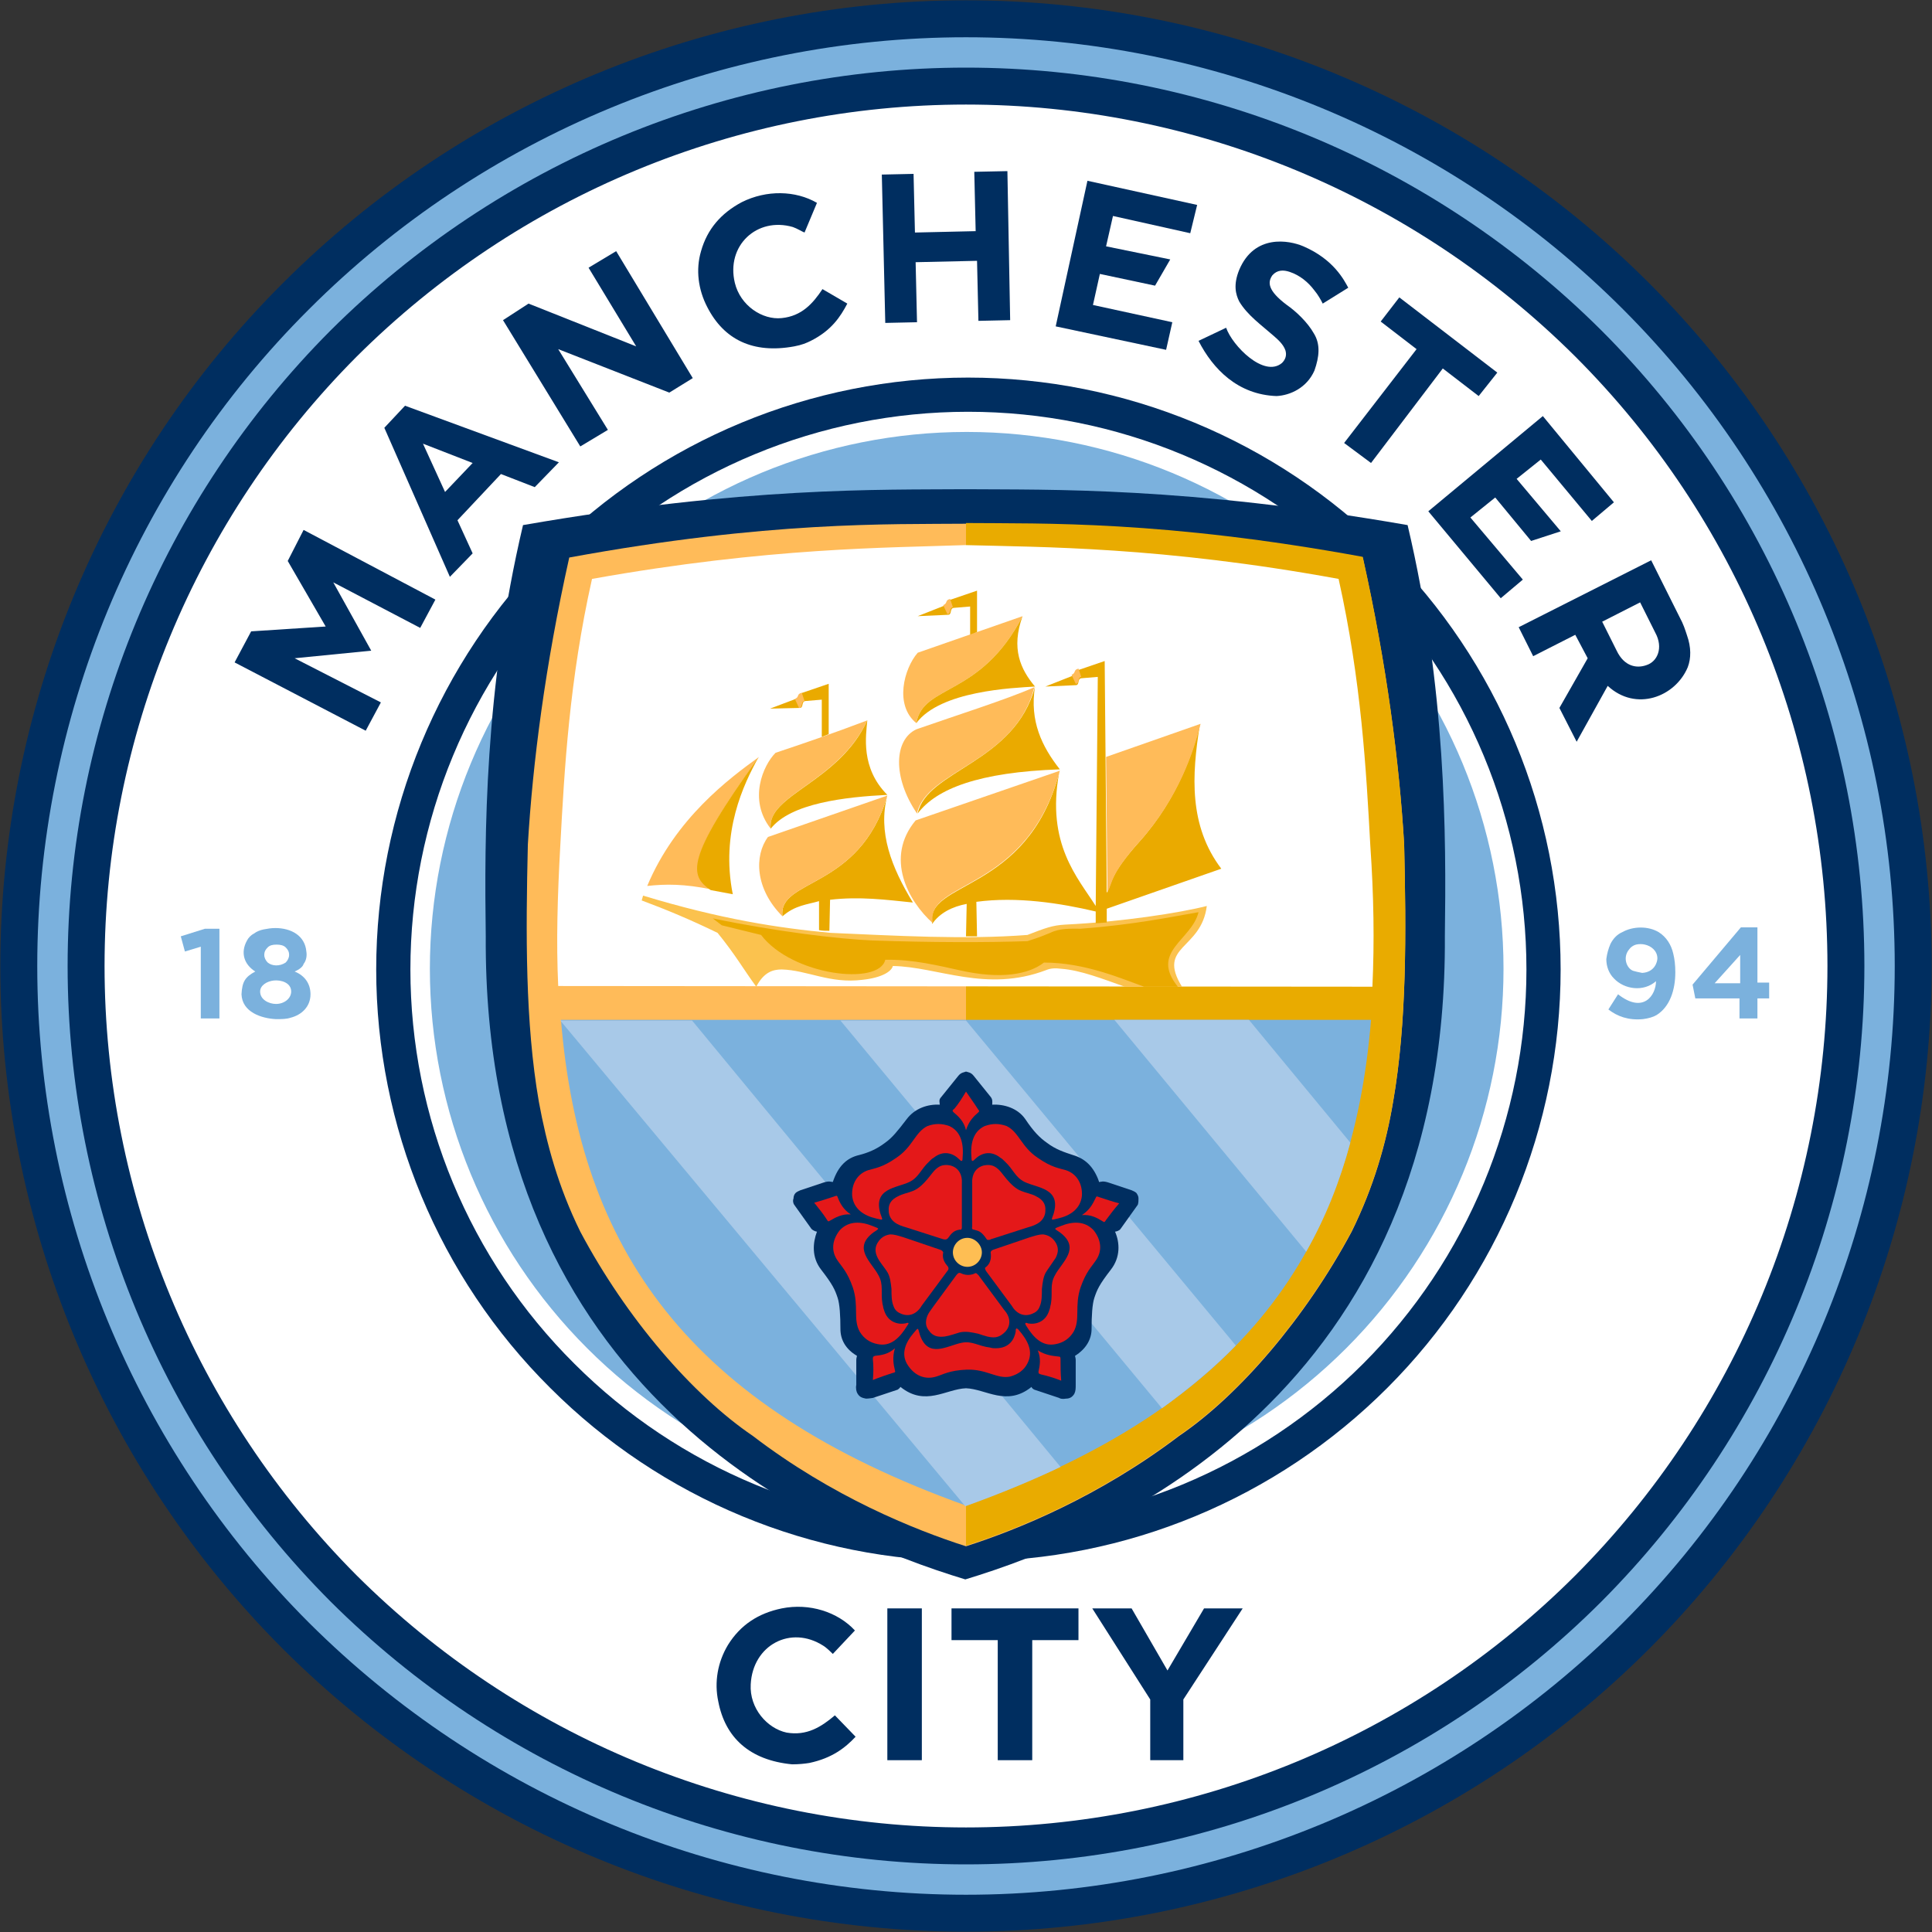
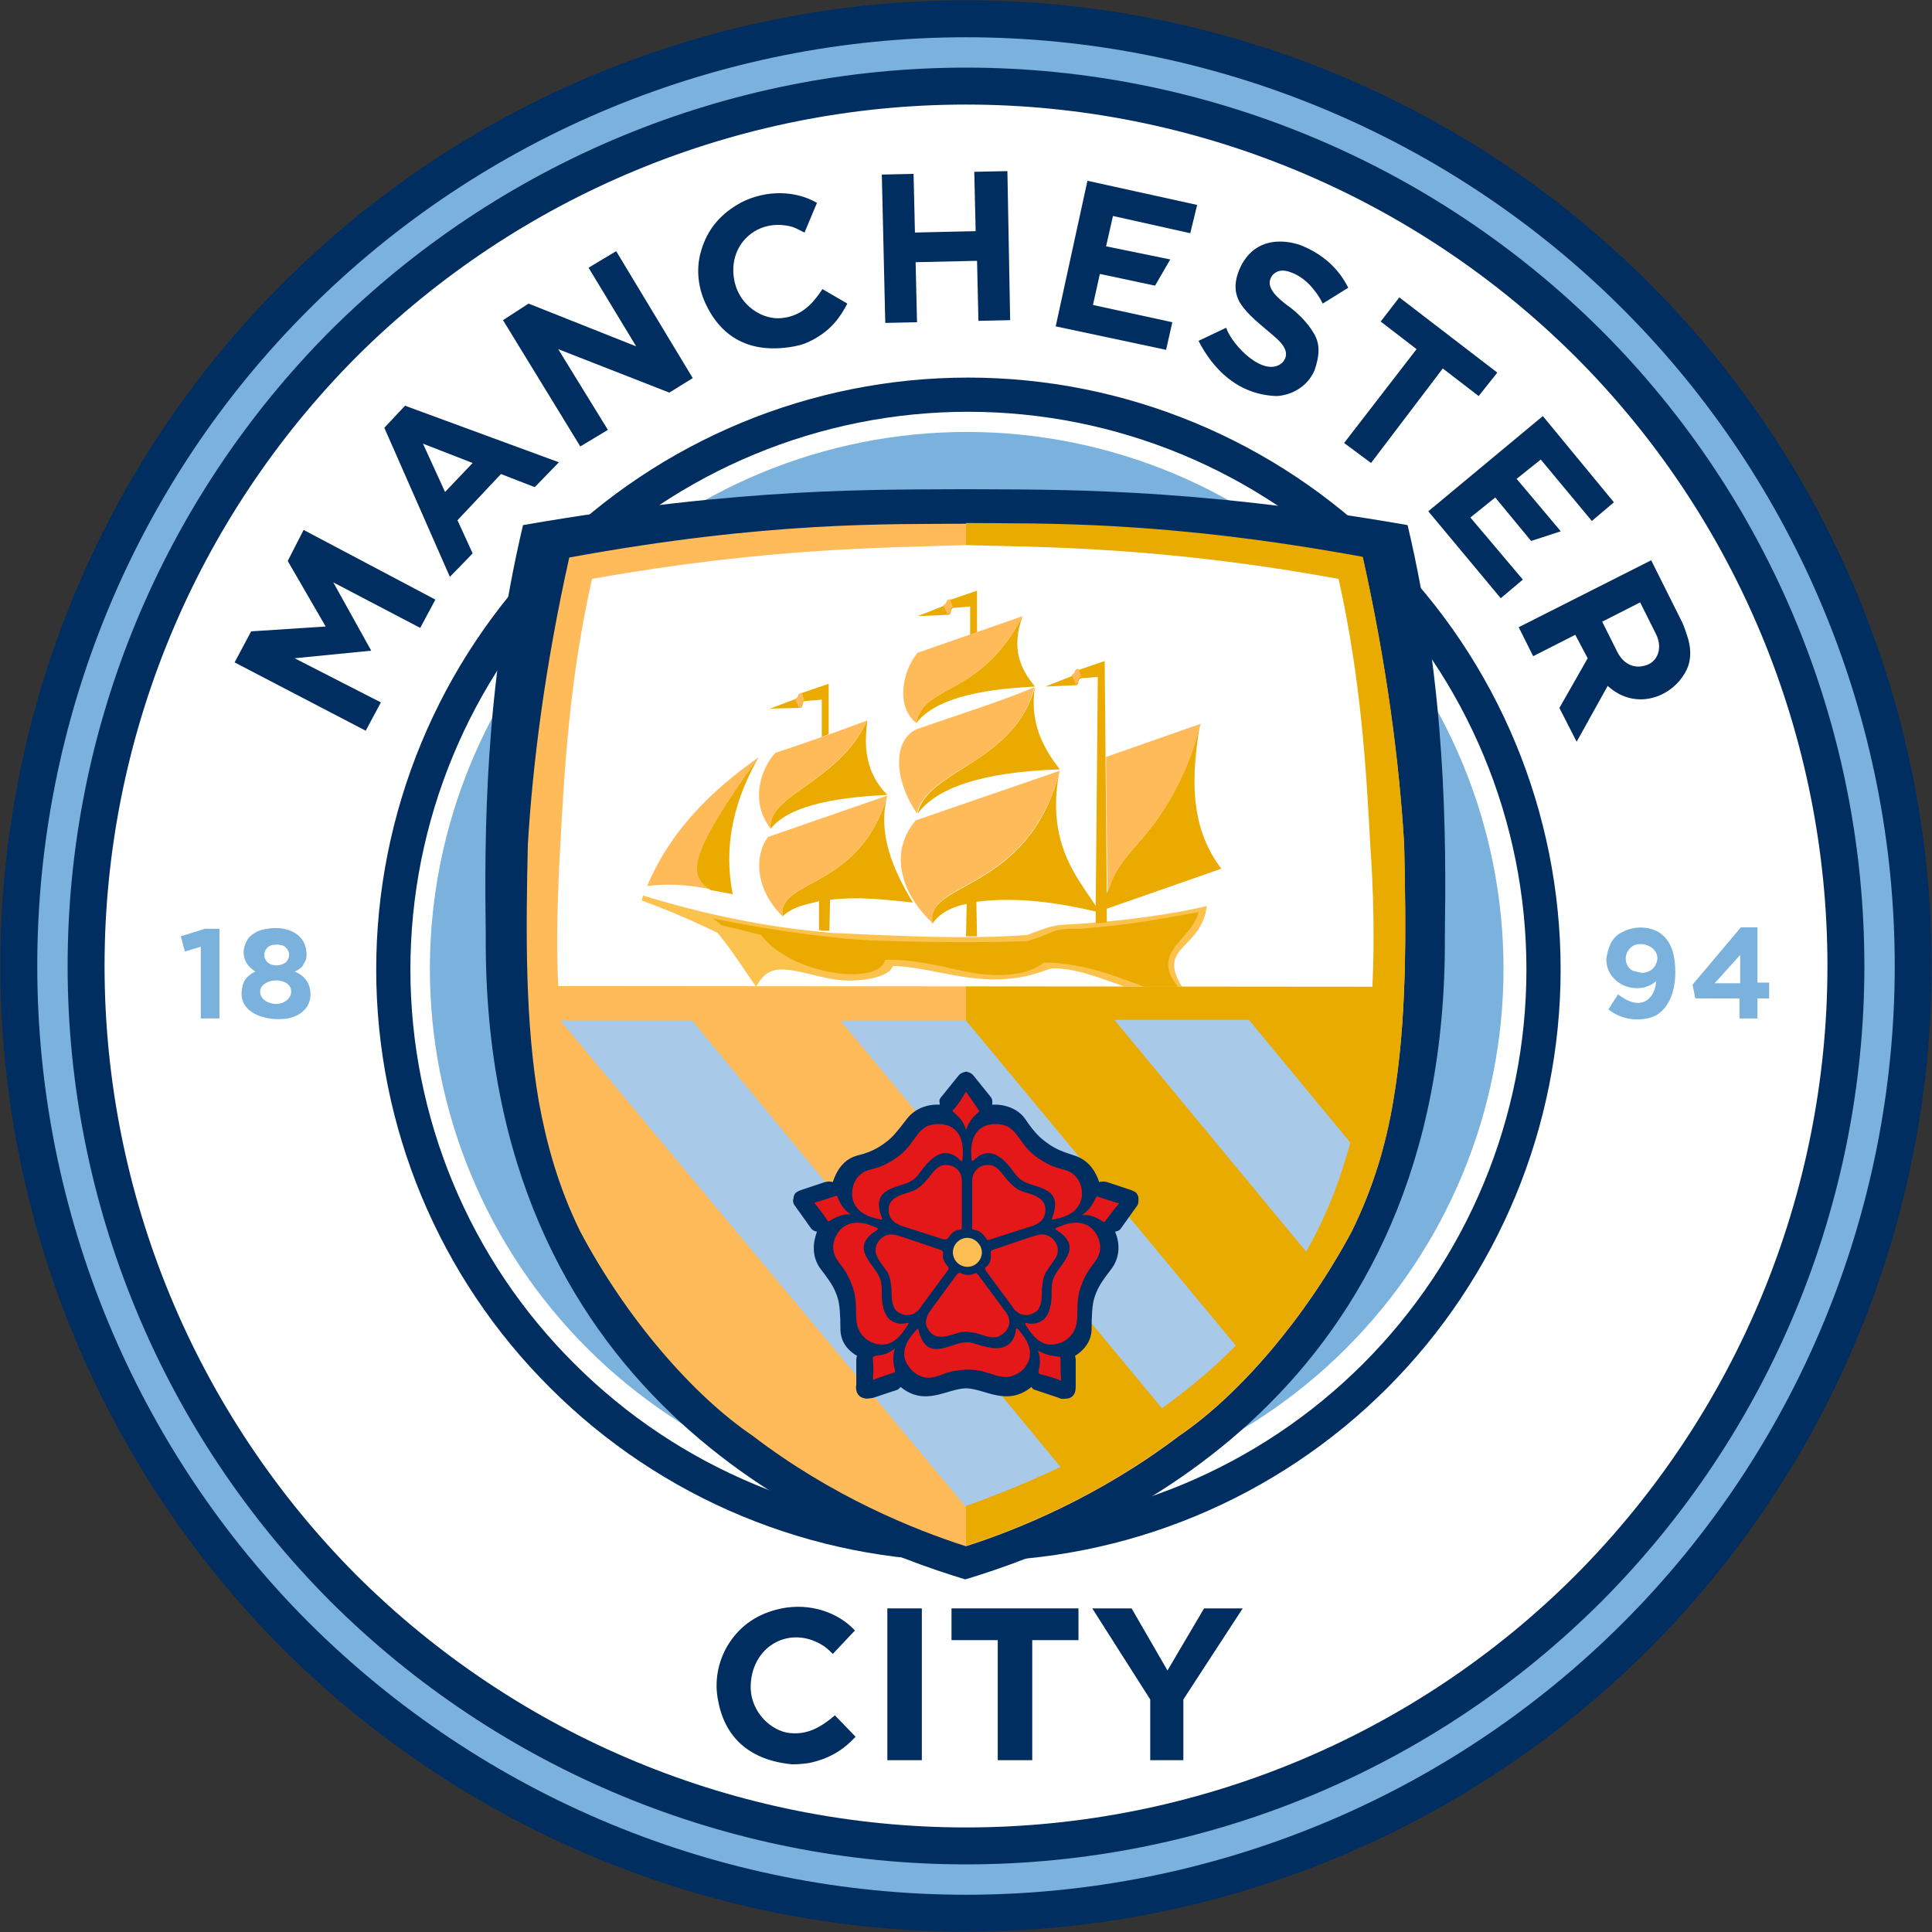
<svg xmlns="http://www.w3.org/2000/svg" xmlns:xlink="http://www.w3.org/1999/xlink" version="1.1" id="Calque_1" x="0px" y="0px" viewBox="0 0 280 280" style="enable-background:new 0 0 280 280;" xml:space="preserve">
  <rect x="0" y="0" width="280" height="280" fill="#333333" stroke="none" />
  <style type="text/css">
	.st0{fill:#FFFFFF;}
	.st1{clip-path:url(#SVGID_00000143585717979041847370000011707145643669023135_);fill:none;stroke:#FF0000;stroke-width:4.46;}
	.st2{fill:#002E60;}
	.st3{clip-path:url(#SVGID_00000135676790799535121400000013465754518368491677_);fill:none;stroke:#002E60;stroke-width:10.706;}
	.st4{fill:#7BB1DD;}
	.st5{fill:none;stroke:#002E60;stroke-width:4.955;}
	.st6{fill-rule:evenodd;clip-rule:evenodd;fill:#002E60;}
	.st7{fill-rule:evenodd;clip-rule:evenodd;fill:#FFBB59;}
	.st8{fill-rule:evenodd;clip-rule:evenodd;fill:#E9AB00;}
	.st9{fill-rule:evenodd;clip-rule:evenodd;fill:#7BB1DD;}
	.st10{fill-rule:evenodd;clip-rule:evenodd;fill:#FFFFFF;}
	.st11{fill-rule:evenodd;clip-rule:evenodd;fill:#A8C9E8;}
	.st12{fill-rule:evenodd;clip-rule:evenodd;fill:#FBC24E;}
	.st13{fill-rule:evenodd;clip-rule:evenodd;fill:#EAAA00;}
	.st14{fill-rule:evenodd;clip-rule:evenodd;fill:#E41819;}
	.st15{fill:#FEBE53;}
</style>
  <g>
    <path class="st0" d="M272.4,140c0,35.1-14,68.8-38.8,93.6s-58.5,38.8-93.6,38.8c-35.1,0-68.8-14-93.6-38.8S7.6,175.1,7.6,140   c0-35.1,14-68.8,38.8-93.6S104.9,7.6,140,7.6c35.1,0,68.8,14,93.6,38.8S272.4,104.9,272.4,140L272.4,140z" />
    <g>
      <defs>
        <rect id="SVGID_1_" width="280" height="280" />
      </defs>
      <clipPath id="SVGID_00000078759722390417928780000004855428958902806925_">
        <use xlink:href="#SVGID_1_" style="overflow:visible;" />
      </clipPath>
      <path style="clip-path:url(#SVGID_00000078759722390417928780000004855428958902806925_);fill:none;stroke:#FF0000;stroke-width:4.46;" d="    M272.4,140c0,35.1-14,68.8-38.8,93.6s-58.5,38.8-93.6,38.8c-35.1,0-68.8-14-93.6-38.8S7.6,175.1,7.6,140c0-35.1,14-68.8,38.8-93.6    S104.9,7.6,140,7.6c35.1,0,68.8,14,93.6,38.8S272.4,104.9,272.4,140L272.4,140z" />
    </g>
    <path class="st2" d="M140,5.4c-35.7,0-70,14.2-95.2,39.4C19.5,70,5.4,104.3,5.4,140s14.2,70,39.4,95.2   c25.3,25.2,59.5,39.4,95.2,39.4s70-14.2,95.2-39.4s39.4-59.5,39.4-95.2s-14.2-70-39.4-95.2S175.7,5.4,140,5.4L140,5.4z M140,9.8   c34.5,0,67.6,13.7,92.1,38.1c24.4,24.4,38.1,57.5,38.1,92.1c0,34.5-13.7,67.6-38.1,92.1c-24.4,24.4-57.5,38.1-92.1,38.1   c-34.5,0-67.6-13.7-92.1-38.1C23.5,207.6,9.8,174.5,9.8,140c0-34.5,13.7-67.6,38.1-92.1C72.4,23.5,105.5,9.8,140,9.8L140,9.8z" />
    <g>
      <defs>
        <rect id="SVGID_00000019668236966978410780000011927023242730661282_" width="280" height="280" />
      </defs>
      <clipPath id="SVGID_00000166666093461932994310000013941981910759628734_">
        <use xlink:href="#SVGID_00000019668236966978410780000011927023242730661282_" style="overflow:visible;" />
      </clipPath>
      <path style="clip-path:url(#SVGID_00000166666093461932994310000013941981910759628734_);fill:none;stroke:#002E60;stroke-width:10.706;" d="    M140,5.4c-35.7,0-70,14.2-95.2,39.4C19.5,70,5.4,104.3,5.4,140s14.2,70,39.4,95.2c25.3,25.2,59.5,39.4,95.2,39.4    s70-14.2,95.2-39.4s39.4-59.5,39.4-95.2s-14.2-70-39.4-95.2S175.7,5.4,140,5.4L140,5.4z M140,9.8c34.5,0,67.6,13.7,92.1,38.1    c24.4,24.4,38.1,57.5,38.1,92.1c0,34.5-13.7,67.6-38.1,92.1c-24.4,24.4-57.5,38.1-92.1,38.1c-34.5,0-67.6-13.7-92.1-38.1    C23.5,207.6,9.8,174.5,9.8,140c0-34.5,13.7-67.6,38.1-92.1C72.4,23.5,105.5,9.8,140,9.8L140,9.8z" />
    </g>
    <path class="st4" d="M140,5.4c-35.7,0-70,14.2-95.2,39.4C19.5,70,5.4,104.3,5.4,140s14.2,70,39.4,95.2   c25.3,25.2,59.5,39.4,95.2,39.4s70-14.2,95.2-39.4s39.4-59.5,39.4-95.2s-14.2-70-39.4-95.2S175.7,5.4,140,5.4L140,5.4z M140,9.8   c34.5,0,67.6,13.7,92.1,38.1c24.4,24.4,38.1,57.5,38.1,92.1c0,34.5-13.7,67.6-38.1,92.1c-24.4,24.4-57.5,38.1-92.1,38.1   c-34.5,0-67.6-13.7-92.1-38.1C23.5,207.6,9.8,174.5,9.8,140c0-34.5,13.7-67.6,38.1-92.1C72.4,23.5,105.5,9.8,140,9.8L140,9.8z" />
    <path class="st5" d="M223.7,140.5c0,22.1-8.8,43.3-24.4,58.9c-15.6,15.6-36.8,24.4-58.9,24.4c-22.1,0-43.3-8.8-58.9-24.4   C65.8,183.8,57,162.6,57,140.5c0-22.1,8.8-43.3,24.4-58.9c15.6-15.6,36.8-24.4,58.9-24.4c22.1,0,43.3,8.8,58.9,24.4   C214.9,97.2,223.7,118.4,223.7,140.5L223.7,140.5z" />
    <path class="st4" d="M217.9,140.4c0,20.6-8.2,40.4-22.8,55c-14.6,14.6-34.4,22.8-55,22.8s-40.4-8.2-55-22.8   c-14.6-14.6-22.8-34.4-22.8-55c0-20.6,8.2-40.4,22.8-55c14.6-14.6,34.4-22.8,55-22.8s40.4,8.2,55,22.8   C209.7,100,217.9,119.8,217.9,140.4L217.9,140.4z" />
    <path class="st6" d="M75.8,76.1c-5.6,23.7-5.6,45-5.4,59.6c-0.4,66.3,48.7,86.9,69.5,93.2c20.8-6.3,69.9-26.9,69.5-93.2   c0.2-14.6,0.2-35.9-5.4-59.6c-32.2-5.6-51.8-5.1-64.1-5.2C127.6,71,108.1,70.5,75.8,76.1L75.8,76.1z" />
    <path class="st7" d="M82.5,80.8c-3.5,15.7-5.3,29.8-6,41.6c-0.3,12.8-0.4,25.8,1.6,37.3c1.1,6,2.8,12.3,6,18.8   c6.7,12.6,16.3,23.7,25,29.6c11.5,8.8,23.4,13.6,30.9,16c7.5-2.4,19.3-7.2,30.9-16c8.7-5.9,18.3-17.1,25-29.6   c3.2-6.5,5-12.8,6-18.8c2-11.5,1.9-24.5,1.6-37.3c-0.7-11.8-2.5-25.9-6-41.6c-28.9-5.3-46.4-4.8-57.5-4.9   C128.9,76,111.4,75.5,82.5,80.8L82.5,80.8z" />
    <path class="st2" d="M120.7,239.7c-0.2-0.2-0.9-0.9-1.4-1.2c-4.7-3-10.2-0.1-10.5,5.6c-0.2,3.5,2.4,6.4,5.2,7c2.9,0.5,5-0.8,7-2.5   l3,3.1c-1.5,1.6-3.4,3.1-6.7,3.8c-0.6,0.1-1.5,0.2-2.5,0.2c-6.2-0.6-9.7-3.9-10.7-9.1c-0.6-2.8-0.1-5.7,1.4-8.2   c1.8-2.9,4.4-4.6,7.8-5.3c4-0.8,8.1,0.5,10.6,3.2L120.7,239.7z" />
    <rect x="128.6" y="233.1" class="st2" width="5" height="22" />
    <polygon class="st2" points="156.3,237.7 149.6,237.7 149.6,255.1 144.6,255.1 144.6,237.7 137.9,237.7 137.9,233.1 156.3,233.1     " />
    <polygon class="st2" points="180.1,233.1 171.5,246.3 171.5,255.1 166.7,255.1 166.7,246.3 158.3,233.1 164,233.1 169.2,242.1    174.5,233.1  " />
    <polygon class="st6" points="55.2,101.8 53,105.9 34,96 36.4,91.5 47.2,90.8 41.7,81.3 44,76.8 63.1,86.9 60.9,91 48.3,84.4    53.8,94.3 42.7,95.4  " />
    <path class="st2" d="M81,67l-3.5,3.6l-4.9-1.9l-6.3,6.7l2.2,4.8l-3.3,3.4l-9.5-21.6l3-3.2L81,67z M68.5,67.1l-7.2-2.8l3.2,7   L68.5,67.1z" />
    <polygon class="st6" points="84.1,64.7 72.9,46.4 76.6,44 92.2,50.2 85.3,38.8 89.3,36.4 100.4,54.8 97,56.9 80.9,50.6 88.1,62.3     " />
    <path class="st2" d="M116.6,33.7c-0.3-0.1-1.1-0.6-1.7-0.8c-5.2-1.5-9.7,2.7-8.4,8.1c0.8,3.3,4,5.4,6.8,5.1   c2.9-0.3,4.5-2.1,5.9-4.2l3.6,2.1c-1,1.9-2.3,3.9-5.3,5.4c-0.6,0.3-1.3,0.6-2.4,0.8c-6,1.1-10.2-1-12.6-5.7   c-1.3-2.5-1.7-5.4-0.9-8.1c0.9-3.2,2.9-5.5,5.9-7.1c3.6-1.8,7.8-1.7,10.9,0.1L116.6,33.7z" />
    <polygon class="st2" points="214.3,57.4 209.1,53.4 198.7,67.1 194.8,64.2 205.3,50.6 200.1,46.6 202.8,43.1 217,54  " />
    <polygon class="st6" points="127.8,25.3 128.3,46.8 132.9,46.7 132.7,38 141.6,37.8 141.8,46.5 146.4,46.4 146,24.8 141.2,24.9    141.4,33.5 132.6,33.7 132.4,25.2  " />
    <polygon class="st6" points="157.6,26.2 173.5,29.7 172.5,33.8 161.3,31.3 160.3,35.7 169.6,37.6 167.4,41.4 159.4,39.7    158.4,44.2 169.9,46.7 169,50.7 153,47.3  " />
    <path class="st6" d="M186.5,44.2c-2.8-2.1-2.8-3.3-2.1-4.3c0.7-0.8,1.6-0.8,2.5-0.5c1.5,0.5,2.7,1.5,3.6,2.7   c0.5,0.6,0.9,1.3,1.2,1.9l3.7-2.3c-0.6-1.1-2.1-4.1-6.5-6c-2.1-0.9-7.1-1.8-9.3,3.4c-0.9,2.2-0.5,3.6,0,4.6c1.2,2,3.2,3.4,4.9,4.9   c0.7,0.6,1.5,1.3,1.8,2.2c0.2,0.7,0,1.3-0.5,1.8c-2.6,2.2-7.2-2.5-8.1-5.1l-4,1.9c2.1,4.1,5.7,7.8,11.3,8c2-0.1,4.4-1.2,5.5-3.7   c0.7-2,0.9-3.8-0.1-5.4C189.5,46.7,187.8,45.1,186.5,44.2L186.5,44.2z" />
    <polygon class="st6" points="223.6,60.3 233.9,72.8 230.7,75.5 223.3,66.6 219.8,69.4 226.2,77 221.9,78.4 216.7,72.1 213.1,75    220.7,84 217.5,86.7 207,74.1  " />
    <path class="st2" d="M239.9,91.7l-2.2-4.4l-5.5,2.8l2.1,4.2c1.1,2.3,2.9,2.6,4.3,2.1C240.2,95.9,241.1,93.9,239.9,91.7L239.9,91.7z    M228.5,107.5l-2.5-4.9l4.1-7.2l-1.8-3.4l-6.1,3.1l-2.1-4.2l19.2-9.7l4.1,8.2c0.6,1.1,0.8,1.8,1.1,2.7c0.6,1.7,0.6,3.3,0.1,4.6   c-1.8,4.3-7.5,6.5-11.6,2.7L228.5,107.5z" />
    <path class="st4" d="M240,142.2c-1.8,1.6-4.6,1.2-6.1-0.4c-0.7-0.7-1.1-1.7-1.1-2.8c0.1-0.8,0.3-1.5,0.6-2.2c0.4-0.8,1-1.4,1.7-1.7   c1.6-0.9,3.8-0.9,5.3,0c1.1,0.7,1.8,1.8,2.1,3.1c0.2,0.8,0.3,1.7,0.3,2.7c0,2.6-0.8,5-2.7,6.2c-0.5,0.3-1.2,0.5-2,0.6   c-2.1,0.2-3.7-0.4-5-1.4l1.4-2.2C238.2,147,240,144.2,240,142.2L240,142.2z M240.2,138.9c0-1.1-0.9-1.8-1.8-2   c-0.4-0.1-0.9-0.1-1.3,0c-0.4,0.1-0.8,0.4-1,0.7c-1,1.2-0.3,2.8,0.6,3.1c0.3,0.1,0.8,0.2,1.3,0.3   C239.8,140.9,240.2,139.4,240.2,138.9L240.2,138.9z" />
    <path class="st4" d="M256.4,144.7h-1.7v2.9h-2.6v-2.9h-6.4l-0.4-2l7-8.3h2.4v8h1.7V144.7z M252.2,142.5v-4.1l-3.7,4.1H252.2z" />
    <polygon class="st4" points="26.8,137.9 26.2,135.7 29.7,134.6 31.8,134.6 31.8,147.6 29.1,147.6 29.1,137.2  " />
    <path class="st4" d="M42.7,140.8c1.5,0.6,2.3,1.8,2.3,3.3c0,1.8-1.3,3-2.9,3.4c-0.6,0.2-1.3,0.2-2.1,0.2c-2.1-0.1-4.9-1-5-3.6   c0.1-1.8,0.5-2.5,2-3.3c-1.6-1-2.2-2.7-1.2-4.5c0.2-0.4,0.6-0.8,1-1c0.4-0.3,0.9-0.5,1.4-0.6c0.5-0.1,1.1-0.2,1.7-0.2   c2.3,0,4.3,1.1,4.5,3.4c0.1,0.6,0,1.3-0.4,1.8C43.9,140.1,43.4,140.5,42.7,140.8L42.7,140.8z M41.4,139.5c0.3-0.3,0.5-0.7,0.5-1.1   c0-0.5-0.2-0.8-0.5-1.1c-0.3-0.3-0.8-0.4-1.3-0.4c-0.6,0-1,0.1-1.3,0.4c-0.3,0.3-0.5,0.6-0.5,1.1c0,0.4,0.2,0.8,0.5,1.1   C39.4,140,40.5,140.1,41.4,139.5L41.4,139.5z M42.2,143.7c0-1.3-1.5-1.7-2.5-1.6c-1,0.1-2,0.7-2,1.6c0,1.2,1.3,1.8,2.3,1.8   C41.2,145.5,42.2,144.7,42.2,143.7L42.2,143.7z" />
    <path class="st8" d="M140,224c7.5-2.4,19.3-7.2,30.9-16c8.7-5.9,18.3-17.1,25-29.6c3.2-6.5,5-12.8,6-18.8c2-11.5,1.9-24.5,1.6-37.3   c-0.7-11.8-2.5-25.9-6-41.6c-28.9-5.3-46.4-4.8-57.5-4.9" />
-     <path class="st9" d="M198.7,147.8c-2.7,33.1-18.2,56-58.7,70.4c-40.5-14.5-56-37.3-58.7-70.4L198.7,147.8z" />
    <path class="st10" d="M80.9,142.9c-0.3-6.4-0.1-13.1,0.3-20.3c0.6-11.1,1.3-24,4.6-38.7c25.7-4.6,43.1-4.5,54.1-4.9   c11,0.3,28.4,0.2,54.1,4.9c3.3,14.8,4,27.7,4.6,38.7c0.5,7.2,0.6,13.9,0.3,20.4L80.9,142.9z" />
    <path class="st11" d="M179.1,195c-3.1,3.2-6.7,6.2-10.7,9.1l-46.6-56.2H140L179.1,195z M195.7,165.6c-1.5,5.6-3.6,10.9-6.4,15.8   l-27.8-33.6H181L195.7,165.6z M153.7,212.6c-4.2,2-8.8,3.9-13.8,5.7l-58.7-70.4l19.1,0L153.7,212.6z" />
    <path class="st12" d="M154.4,134c8.2-0.4,16.6-1.7,20.5-2.7c-0.8,6.4-7.3,5.7-3.6,11.7l-8.3,0c-3.1-1.1-6.4-2.4-9.2-2.6   c-0.8-0.1-1.5-0.1-2.2,0.2c-8.7,3.3-15.7-0.5-22.2-0.6c-0.2,0.8-1.6,1.7-4.4,2c-4.7,0.6-8-1.4-11.7-1.5c-1.3,0-2.6,0.4-3.7,2.5   c-1.9-2.6-3-4.6-5.6-7.8c-3.9-1.9-7.5-3.4-11-4.7l0.2-0.7c11.2,3.4,19.6,4.7,27.2,5.4c9.3,0.4,19.4,1,28.5,0.3   C151.5,134.5,152.5,134.1,154.4,134L154.4,134z" />
    <path class="st13" d="M173.7,132.2c-1,4.1-7.1,5.7-3,10.8l-4.9,0c-3.1-1.1-8.5-3.5-14.5-3.5c-2.2,1.7-6.2,2.5-12.3,1.1   c-2.8-0.6-6.7-1.6-10.7-1.5c-0.9,3.8-13.5,2.3-18-3.6l-5.7-1.4l-1.3-1c9.1,1.9,18.3,3,23.1,3.2c8.6,0.3,16.7,0.3,22.5,0.1   c1.9-0.6,2.3-0.8,3.3-1.2c1.4-0.7,3-0.6,4.4-0.6C164.5,134,169.6,132.9,173.7,132.2L173.7,132.2z" />
    <path class="st13" d="M135.1,133.9c1.1-1.6,2.9-2.5,5-2.9l-0.1,4.7c0.5,0,1.1,0,1.6,0l-0.1-5c5.9-0.8,12.2,0.2,17.3,1.4l0,1.7   c0.6,0,1.1-0.1,1.6-0.1l0-2l16.6-5.8c-4.7-6.2-4.3-13.5-3.1-20.9c-0.9,3.7-3.1,10.6-8.7,16.9c-4.5,5-4,6.1-4.8,7.5l-0.3-33.6   l-3.8,1.3c-0.8,0.2-0.3,0.6-1,0.9l-3.8,1.5l4.4-0.2c0.6,0,0.2-0.9,0.8-1l2.4-0.2l-0.3,33.2c-2.6-4.1-7.2-9-5.3-19.3   C148.9,129.5,134,127.6,135.1,133.9L135.1,133.9z M128.6,115.3c-4,13.7-15.9,12-15.2,17.5c1.8-1.6,3.6-1.7,5.3-2.2l0,4.2   c0.5,0.1,1,0.1,1.5,0.1l0.1-4.5c4.3-0.5,8.1,0,12,0.4C129.2,125.7,127.2,120.6,128.6,115.3L128.6,115.3z" />
    <path class="st7" d="M174,104.9c-0.9,3.7-3.1,10.6-8.7,16.9c-4.5,5-4,6.1-4.8,7.5l-0.2-19.6L174,104.9z M132.7,118.9l20.9-7.2   c-4.7,17.8-19.6,15.8-18.4,22.1C131.6,130.6,128.2,124.3,132.7,118.9L132.7,118.9z M111.3,121.3l17.3-6c-4,13.7-15.9,12-15.2,17.5   C109.4,128.8,109.3,124,111.3,121.3L111.3,121.3z" />
    <path class="st13" d="M141.6,91.6l0-6l-3.8,1.3c-0.8,0.2-0.3,0.6-1,0.9l-3.8,1.5l4.4-0.2c0.6,0,0.2-0.9,0.8-1l2.4-0.2l0,4.2   L141.6,91.6z" />
    <path class="st13" d="M120.1,106.4l0-7.3l-3.8,1.3c-0.8,0.2-0.3,0.6-1,0.9l-3.7,1.4l4.3-0.1c0.6,0,0.2-0.9,0.8-1l2.4-0.2l0,5.4   L120.1,106.4z" />
    <path class="st7" d="M137.3,89c0.6,0,0.2-0.9,0.8-1l-0.4-1.2c-0.8,0.2-0.3,0.6-1,0.9L137.3,89z" />
    <path class="st7" d="M148.2,89.3c-6.1,11.8-14.4,9.8-15.4,15.5c-3.2-2.6-1.8-7.9,0.2-10.2L148.2,89.3z" />
    <path class="st13" d="M150,99.5c-2.1-2.5-3.5-5.5-1.8-10.2c-6.1,11.8-14.4,9.8-15.4,15.5C136.3,100.1,146.8,99.7,150,99.5L150,99.5   z" />
    <path class="st7" d="M132.9,117.9c-3.6-5.3-3.3-10.7-0.1-12.2c5.7-2,13-4.3,17.1-6.1C147.1,110.6,134.2,111.6,132.9,117.9   L132.9,117.9z" />
    <path class="st13" d="M150,99.5c-2.9,11.1-15.7,12.1-17,18.4c2.7-3.6,8.9-6,20.6-6.4C151,108.2,149.2,104.5,150,99.5L150,99.5z" />
    <path class="st7" d="M125.7,104.4c-5,1.9-9.4,3.4-13.3,4.7c-1.8,1.8-4,6.8-0.7,11C111.1,115.2,121.5,113.4,125.7,104.4L125.7,104.4   z" />
    <path class="st13" d="M111.7,120.1c-0.6-4.9,9.9-6.7,14-15.7c-0.2,2.2-1,6.9,2.9,10.8C122.5,115.5,114.6,116.4,111.7,120.1   L111.7,120.1z" />
    <path class="st7" d="M115.8,102.6c0.6,0,0.2-0.9,0.8-1l-0.4-1.2c-0.8,0.2-0.3,0.6-1,0.9L115.8,102.6z" />
    <path class="st7" d="M110,109.7c-4.3,3.1-12.1,8.9-16.2,18.7c2.7-0.3,5.4-0.3,9.3,0.5C100,126.8,99.4,124.4,110,109.7L110,109.7z" />
    <path class="st13" d="M106.2,129.6l-3.2-0.6c-3.1-2.1-3.7-4.5,6.9-19.2C107.8,113.6,104.4,120.6,106.2,129.6L106.2,129.6z" />
    <path class="st7" d="M155.9,99.1c0.6,0,0.2-0.9,0.8-1l-0.4-1.2c-0.8,0.2-0.3,0.6-1,0.9L155.9,99.1z" />
    <path class="st6" d="M141.1,155.9l2.5,3.1c0.3,0.4,0.2,0.8,0.2,1.1c1.7-0.1,3.7,0.5,4.8,2.1c1.2,1.8,2.1,2.7,3.1,3.4   c1.3,1,2.6,1.4,3.8,1.8c1.7,0.5,3,1.6,3.8,3.9c0.3,0,0.5-0.2,1.4,0.1l3.3,1.1c0.2,0.1,0.5,0.2,0.7,0.4c0.2,0.3,0.3,0.5,0.3,0.8   c0,0.3,0,0.6-0.1,0.9l-2.5,3.5c-0.2,0.3-0.7,0.4-0.8,0.4c0.7,1.6,0.8,3.7-0.6,5.5c-1.7,2.2-2,2.9-2.4,4.1c-0.3,0.9-0.4,2.6-0.4,4.5   c0,1.5-0.8,2.9-2.4,3.9c0,0.1,0.1,0.3,0.1,0.6l0,3.6c0,0.5,0,0.9-0.2,1.3c-0.3,0.5-0.7,0.7-1.2,0.7c-0.5,0.1-0.9,0-1-0.1l-3.6-1.2   c-0.4-0.2-0.4-0.4-0.4-0.4c-3.6,2.9-6.6,0.3-9.5,0.2c-2.9,0.1-5.9,2.7-9.5-0.2c0,0-0.1,0.2-0.4,0.4l-3.6,1.2c-0.1,0-0.5,0.1-1,0.1   c-0.5-0.1-0.9-0.2-1.2-0.7c-0.2-0.3-0.3-0.8-0.2-1.3l0-3.6c0-0.3,0.1-0.5,0.1-0.6c-1.7-1-2.4-2.4-2.4-3.9c0-1.9-0.1-3.6-0.4-4.5   c-0.4-1.2-0.7-1.9-2.4-4.1c-1.4-1.8-1.2-3.9-0.6-5.5c-0.1,0-0.5-0.1-0.8-0.4l-2.5-3.5c-0.2-0.3-0.2-0.7-0.1-0.9   c0-0.3,0.1-0.6,0.3-0.8c0.2-0.2,0.5-0.3,0.7-0.4l3.3-1.1c0.9-0.3,1.1-0.1,1.4-0.1c0.8-2.4,2.1-3.5,3.8-3.9c1.2-0.3,2.5-0.8,3.8-1.8   c1-0.7,1.8-1.7,3.1-3.4c1.2-1.6,3.1-2.2,4.8-2.1c0-0.3-0.2-0.7,0.2-1.1l2.5-3.1c0.4-0.5,0.9-0.5,1.1-0.6   C140.3,155.4,140.7,155.4,141.1,155.9L141.1,155.9z" />
    <path class="st14" d="M139,168c-0.8-0.8-2.2-1.4-3.7-0.2c-0.2,0.1-0.4,0.3-0.6,0.5c-1.3,1.2-1.5,2.3-2.9,3   c-1.9,0.9-5.3,0.9-4.2,4.6c0.4,1.1,0.4,0.9-0.6,0.7c-1.8-0.4-3.3-1.4-3.5-3.3c-0.1-1.8,0.8-3.2,2.3-3.7c1-0.3,2.1-0.4,4.1-1.8   c2.4-1.6,2.7-3.7,4.5-4.6c1.1-0.4,2.1-0.4,3.2,0c1.7,0.8,2.1,2.6,1.9,4.7C139.5,168.5,139.2,168.2,139,168L139,168z" />
    <path class="st14" d="M139.4,177.8l0-6.2c0.1-1.4-0.5-2.4-1.7-2.7c-0.5-0.1-1.1-0.1-1.6,0.2c-0.7,0.4-1.1,1.1-1.7,1.8   c-0.6,0.7-1.3,1.4-2.1,1.7c-0.7,0.3-1.5,0.4-2.2,0.8c-0.8,0.4-1.4,1-1.3,2.1c0,0.6,0.3,1.2,0.8,1.6c0.5,0.4,1.1,0.6,1.8,0.8   l5.3,1.7c0.4,0.1,0.6,0,0.8-0.3c0.6-0.9,1.1-1,1.6-1.1C139.4,178.3,139.4,178,139.4,177.8L139.4,177.8z" />
    <path class="st14" d="M141.3,168c0.8-0.8,2.2-1.4,3.7-0.2c0.2,0.1,0.4,0.3,0.6,0.5c1.3,1.2,1.5,2.3,2.9,3c1.9,0.9,5.3,0.9,4.2,4.6   c-0.4,1.1-0.4,0.9,0.6,0.7c1.8-0.4,3.3-1.4,3.5-3.3c0.1-1.8-0.8-3.2-2.3-3.7c-1-0.3-2.1-0.4-4.1-1.8c-2.4-1.6-2.7-3.7-4.5-4.6   c-1.1-0.4-2.1-0.4-3.2,0c-1.7,0.8-2.1,2.6-1.9,4.7C140.8,168.5,141.1,168.2,141.3,168L141.3,168z" />
    <path class="st14" d="M140.9,177.8l0-6.2c-0.1-1.4,0.5-2.4,1.7-2.7c0.5-0.1,1.1-0.1,1.6,0.2c0.7,0.4,1.1,1.1,1.7,1.8   c0.6,0.7,1.3,1.4,2.1,1.7c0.7,0.3,1.5,0.4,2.2,0.8c0.8,0.4,1.4,1,1.3,2.1c0,0.6-0.3,1.2-0.8,1.6c-0.5,0.4-1.1,0.6-1.8,0.8l-5.3,1.7   c-0.1,0.1-0.3,0.1-0.4,0.1c-0.1,0-0.1,0-0.2-0.1c-0.8-1.2-1.2-1.2-1.9-1.4C140.9,178.2,140.8,178,140.9,177.8L140.9,177.8z" />
    <path class="st14" d="M149,191.8c1.1,0.2,2.6-0.2,3.1-2c0.1-0.2,0.1-0.5,0.2-0.8c0.3-1.7-0.2-2.8,0.6-4.2c1-1.9,3.8-3.9,0.7-6.2   c-0.9-0.6-0.9-0.5,0.1-0.9c1.7-0.7,3.5-0.8,4.8,0.6c1.1,1.4,1.3,3,0.3,4.4c-0.6,0.9-1.4,1.6-2.2,3.9c-0.9,2.7,0,4.6-1,6.4   c-0.6,1-1.5,1.6-2.6,1.8c-1.9,0.4-3.2-0.9-4.3-2.7C148.4,191.6,148.8,191.7,149,191.8L149,191.8z" />
    <path class="st14" d="M142.9,184.2l3.7,5c0.7,1.2,1.8,1.7,3,1.2c0.5-0.2,0.9-0.5,1.1-1.1c0.3-0.7,0.3-1.6,0.3-2.5   c0.1-0.9,0.2-1.9,0.7-2.6c0.4-0.6,0.9-1.3,1.3-1.9c0.4-0.8,0.5-1.6-0.2-2.5c-0.4-0.5-0.9-0.8-1.6-0.9c-0.7,0-1.2,0.2-1.9,0.4   l-5.3,1.8c-0.3,0.1-0.5,0.3-0.4,0.6c0.1,1.2-0.4,1.7-0.8,2C142.7,183.8,142.8,184,142.9,184.2L142.9,184.2z" />
    <path class="st14" d="M131.2,191.8c-1.1,0.2-2.6-0.2-3.1-2c-0.1-0.2-0.1-0.5-0.2-0.8c-0.3-1.7,0.2-2.8-0.6-4.2   c-1-1.9-3.8-3.9-0.7-6.2c0.9-0.6,0.9-0.5-0.1-0.9c-1.7-0.7-3.5-0.8-4.8,0.6c-1.1,1.4-1.3,3-0.3,4.4c0.6,0.9,1.4,1.6,2.2,3.9   c0.9,2.7,0,4.6,1,6.4c0.6,1,1.5,1.6,2.6,1.8c1.9,0.4,3.2-0.9,4.3-2.7C131.9,191.6,131.5,191.7,131.2,191.8L131.2,191.8z" />
    <path class="st14" d="M137.3,184.2l-3.7,5c-0.7,1.2-1.8,1.7-3,1.2c-0.5-0.2-0.9-0.5-1.1-1.1c-0.3-0.7-0.3-1.6-0.3-2.5   c-0.1-0.9-0.2-1.9-0.7-2.6c-0.4-0.6-1-1.3-1.3-1.9c-0.4-0.8-0.5-1.6,0.2-2.5c0.4-0.5,0.9-0.8,1.6-0.9c0.7,0,1.2,0.2,1.9,0.4   l5.3,1.8c0.3,0.1,0.4,0.2,0.5,0.4c-0.2,0.9,0.2,1.5,0.7,2.1C137.5,183.8,137.5,184,137.3,184.2L137.3,184.2z" />
    <path class="st14" d="M147.2,193c-0.2,1.1-0.9,2.4-2.9,2.4c-0.2,0-0.5,0-0.8-0.1c-1.7-0.2-2.6-1-4.1-0.7c-2.1,0.4-4.9,2.4-6.1-1.2   c-0.3-1.1-0.2-1-0.9-0.2c-1.2,1.4-1.9,3.1-0.8,4.7c1,1.5,2.5,2.1,4.1,1.6c1-0.3,1.9-0.9,4.4-1c2.9-0.1,4.4,1.4,6.3,1   c1.1-0.3,2-0.9,2.5-1.9c0.9-1.7,0.1-3.3-1.3-4.9C147.2,192.3,147.2,192.7,147.2,193L147.2,193z" />
    <path class="st14" d="M141.8,184.8l3.7,5c0.9,1,1.1,2.2,0.2,3.2c-0.4,0.4-0.8,0.7-1.4,0.8c-0.8,0.1-1.6-0.2-2.5-0.5   c-0.9-0.2-1.8-0.4-2.7-0.2c-0.7,0.2-1.5,0.5-2.2,0.6c-0.9,0.1-1.7,0-2.3-0.9c-0.4-0.5-0.5-1.1-0.3-1.8c0.2-0.7,0.6-1.1,1-1.7   l3.3-4.5c0.2-0.2,0.3-0.4,0.6-0.3c1,0.5,1.8,0.2,2.2,0C141.5,184.5,141.7,184.7,141.8,184.8L141.8,184.8z" />
    <path class="st15" d="M142.3,181.5c0,1.1-0.9,2.1-2.1,2.1c-1.1,0-2.1-0.9-2.1-2.1c0-1.1,0.9-2.1,2.1-2.1   C141.3,179.4,142.3,180.4,142.3,181.5L142.3,181.5z" />
    <path class="st14" d="M138.2,161.2c-0.2-0.2-0.2-0.3,0.1-0.5c0.6-0.7,1.1-1.5,1.7-2.5c0.6,0.9,1.2,1.7,1.7,2.5   c0.2,0.3,0.3,0.3,0.1,0.5c-0.7,0.6-1.4,1.3-1.8,2.6C139.7,162.5,138.9,161.8,138.2,161.2L138.2,161.2z" />
    <path class="st14" d="M158.8,173.6c0.1-0.3,0.2-0.2,0.5-0.1c0.9,0.3,1.8,0.6,2.9,0.9c-0.7,0.8-1.3,1.6-1.9,2.4   c-0.2,0.3-0.2,0.4-0.5,0.2c-0.8-0.5-1.7-1-3-0.9C158,175.3,158.4,174.4,158.8,173.6L158.8,173.6z" />
    <path class="st14" d="M120.3,176.9c-0.3,0.2-0.3,0.1-0.5-0.2c-0.5-0.8-1.1-1.5-1.8-2.4c1.1-0.3,2-0.6,2.9-0.9   c0.3-0.1,0.4-0.2,0.5,0.1c0.3,0.8,0.8,1.8,1.9,2.5C122,175.9,121,176.5,120.3,176.9L120.3,176.9z" />
    <path class="st14" d="M153.4,196.6c0.3,0,0.3,0.1,0.3,0.5c0,0.9,0,1.9,0.1,3c-1-0.4-2-0.7-2.9-0.9c-0.3-0.1-0.4-0.1-0.4-0.4   c0.2-0.9,0.4-1.9-0.1-3.1C151.5,196.4,152.5,196.5,153.4,196.6L153.4,196.6z" />
    <path class="st14" d="M129.7,198.6c0.1,0.3,0,0.3-0.4,0.4c-0.9,0.3-1.8,0.6-2.8,1c0.1-1.1,0.1-2.1,0-3c0-0.3,0-0.4,0.3-0.5   c0.9-0.1,1.9-0.2,2.9-1.1C129.3,196.7,129.5,197.8,129.7,198.6L129.7,198.6z" />
  </g>
</svg>